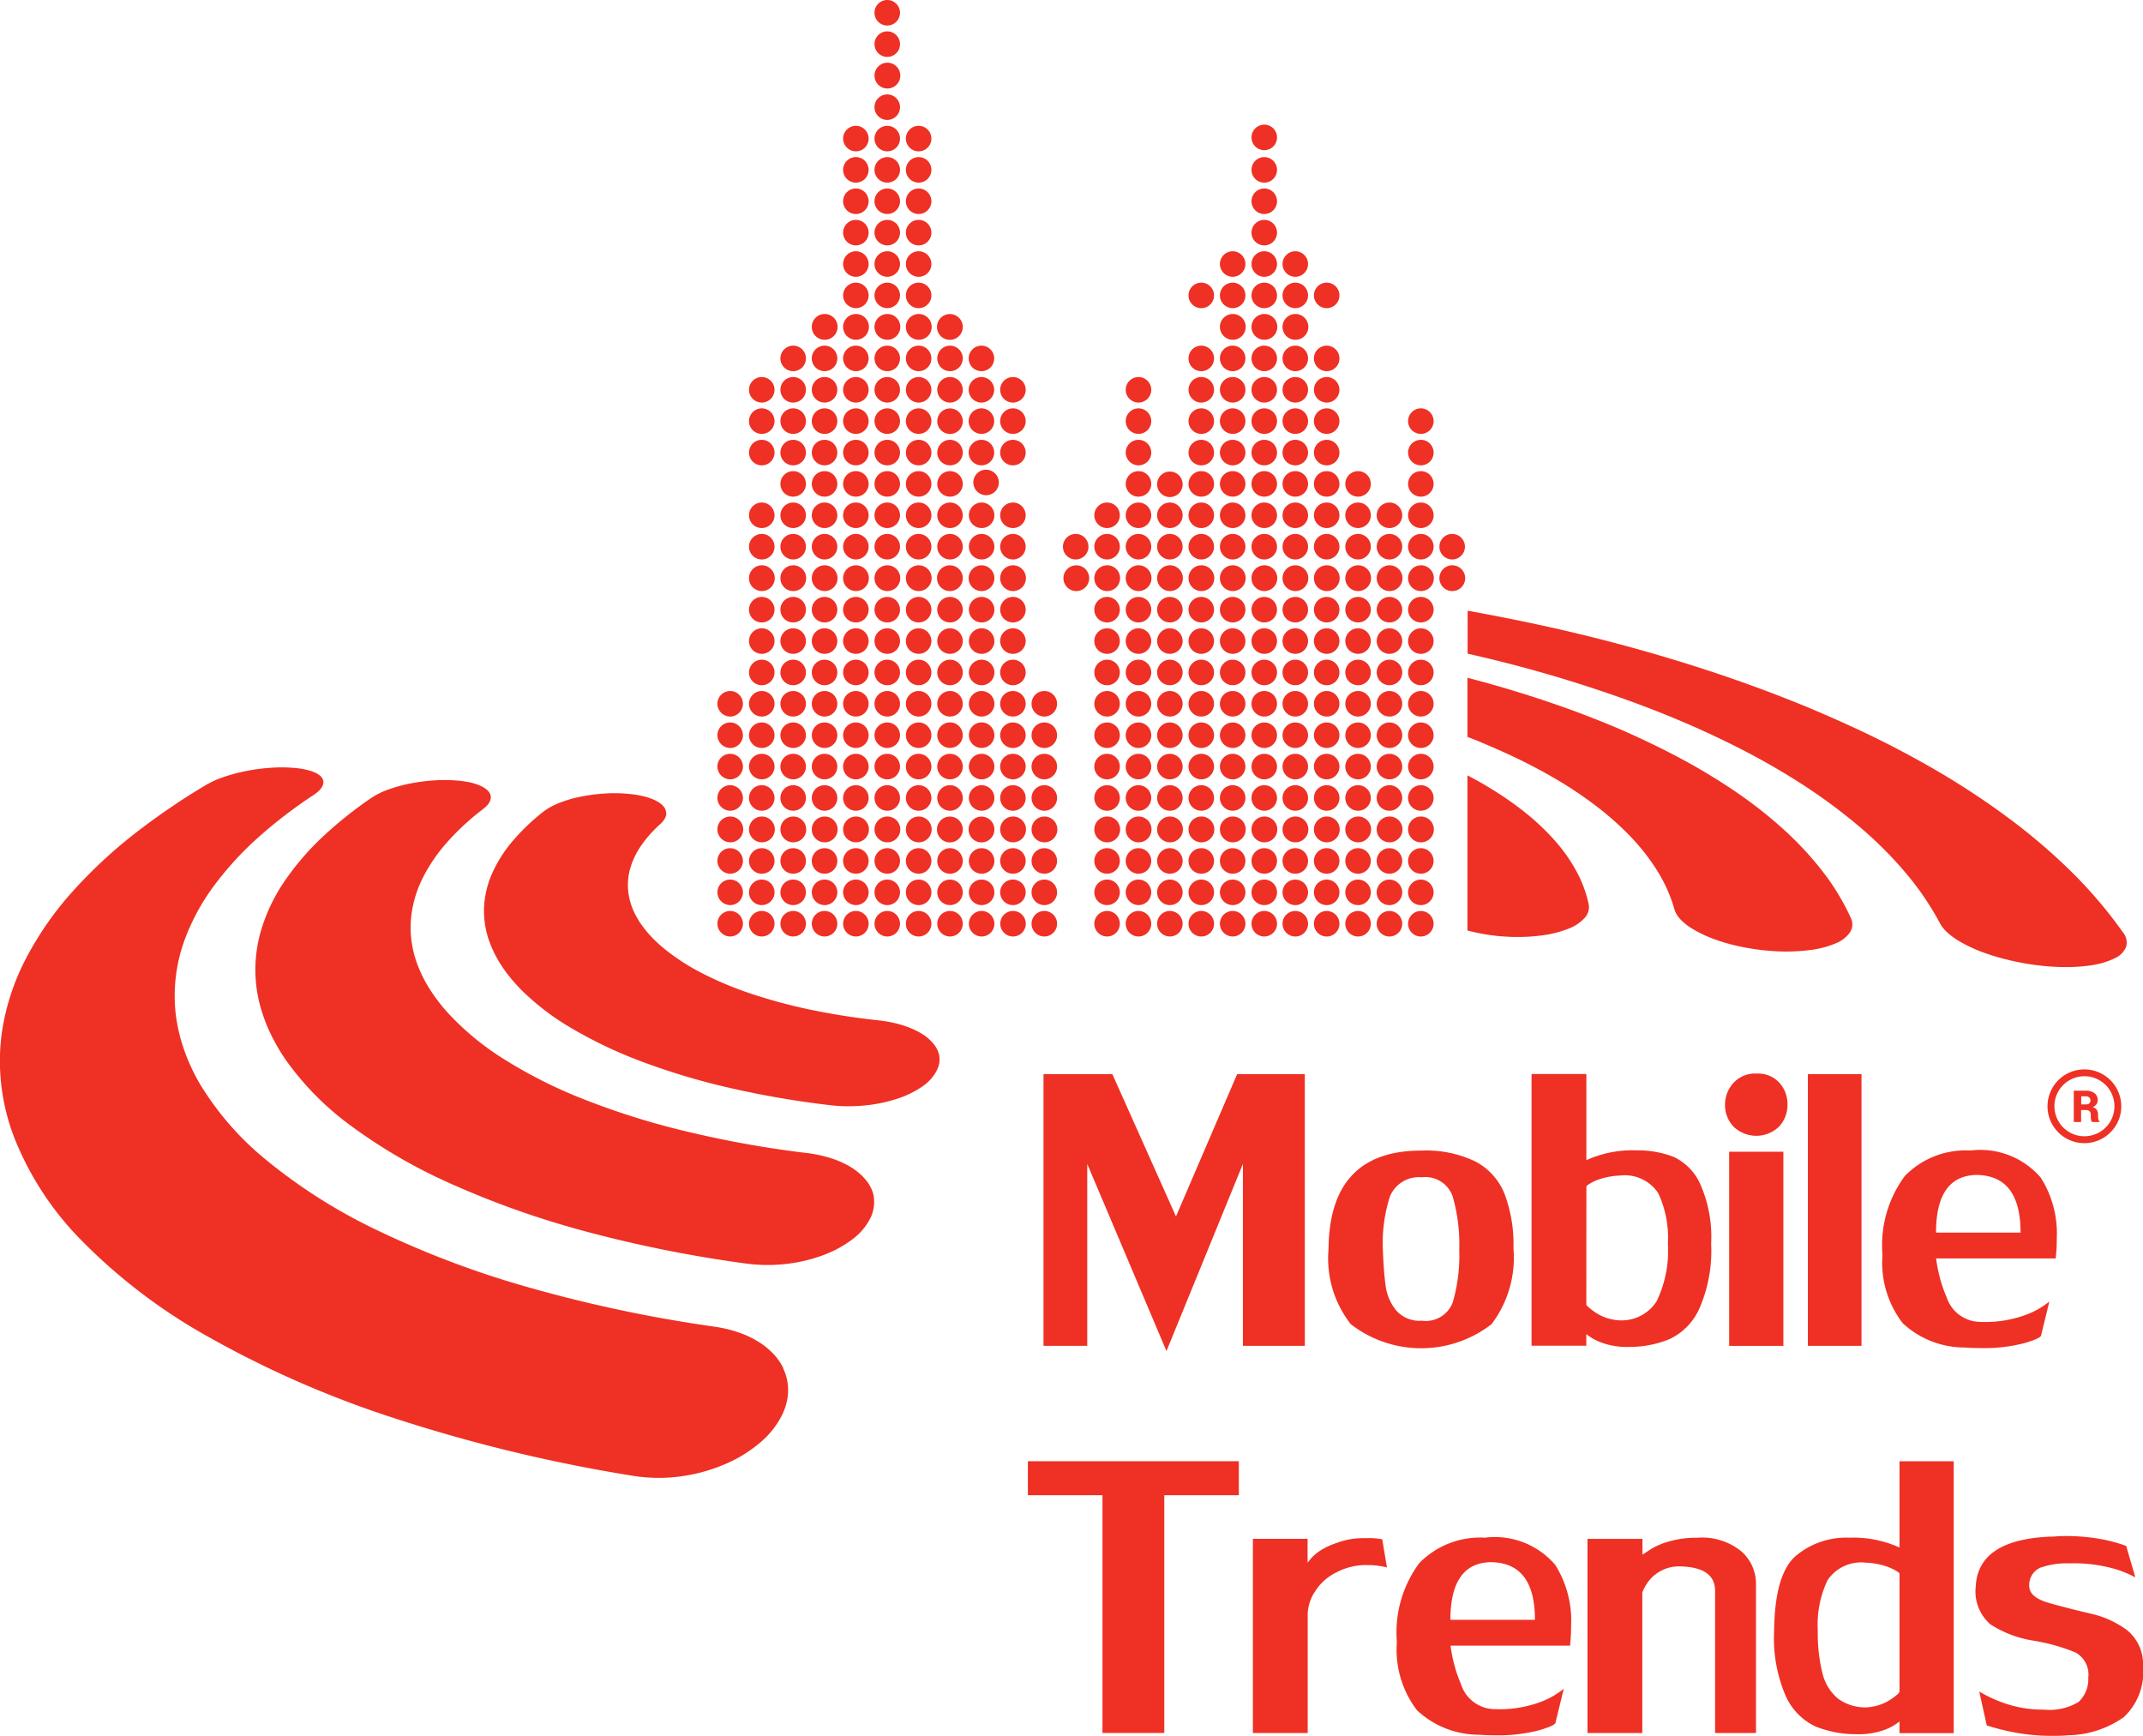
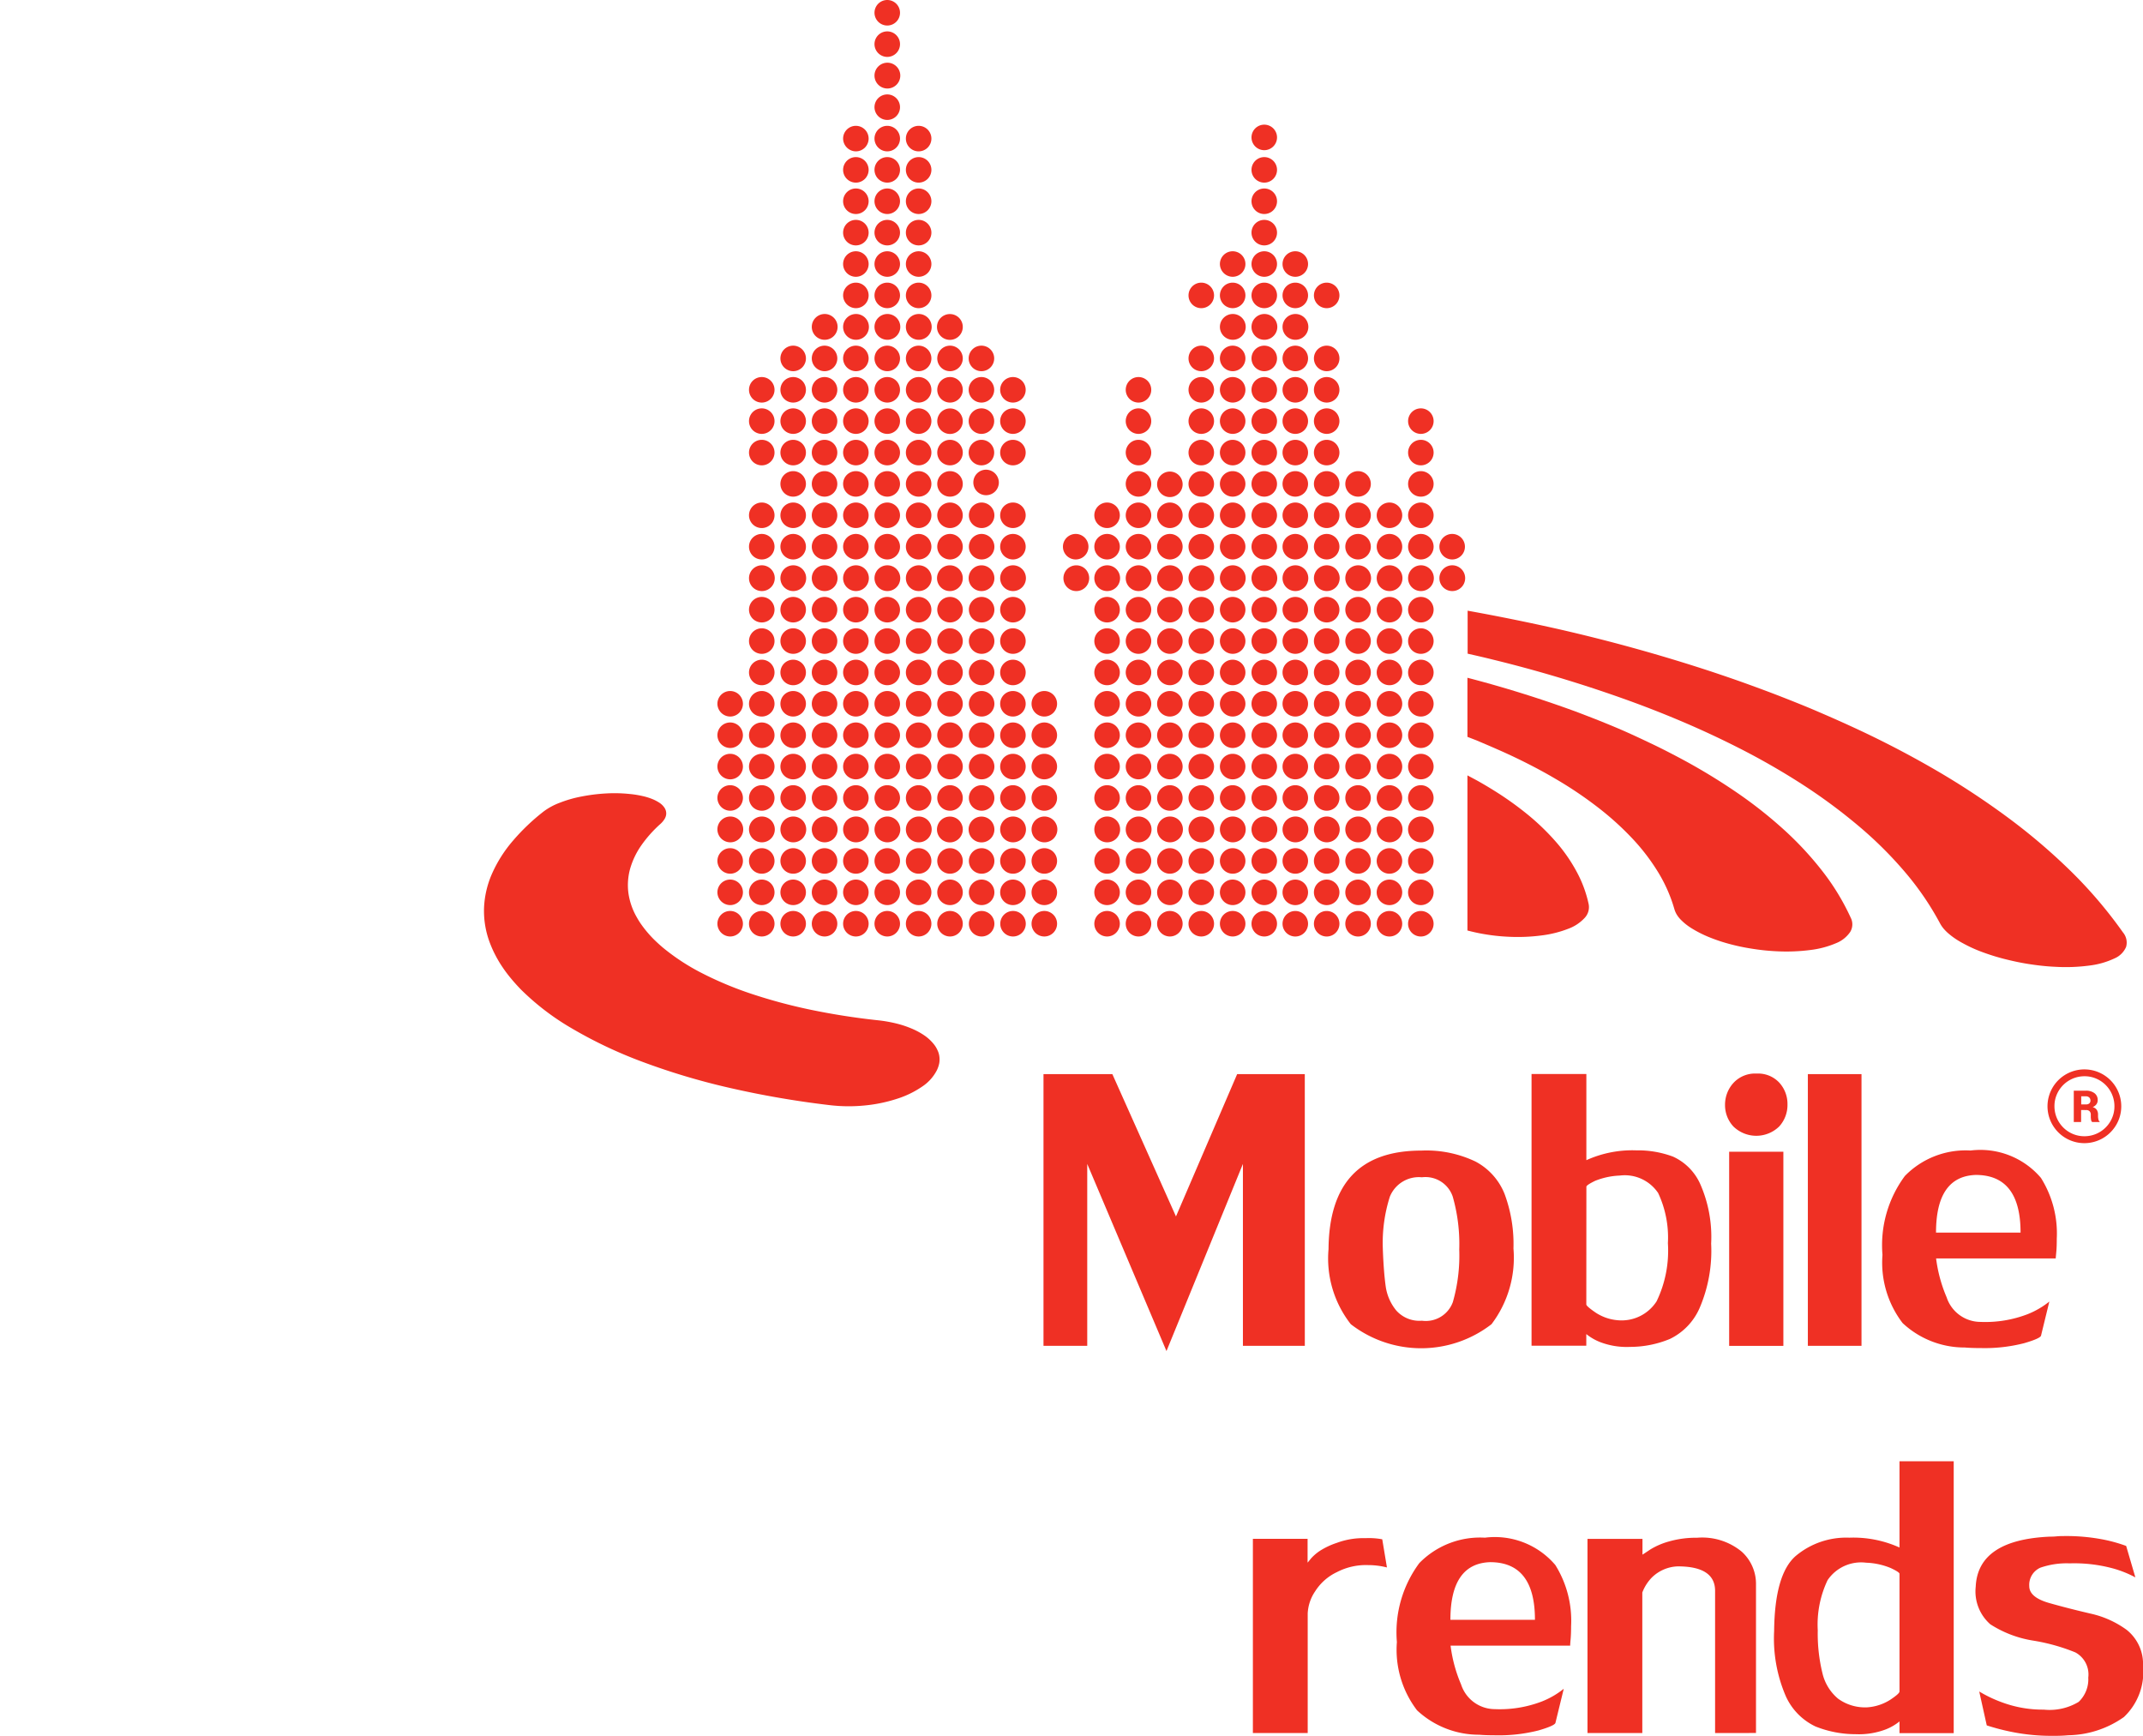
<svg xmlns="http://www.w3.org/2000/svg" width="91.362" height="74">
  <g data-name="MT logo czrwone - tlo biale" fill="#ef3024">
-     <path d="M47.001 73.875h2.635V63.74h3.179v-1.45h-8.994v1.45h3.18zM33.395 58.323a2.473 2.473 0 00-.44-.627 3.177 3.177 0 00-.651-.517 4.18 4.18 0 00-.839-.387 5.581 5.581 0 00-1.005-.238 59.339 59.339 0 01-7.94-1.68 40.044 40.044 0 01-6.456-2.438 23.152 23.152 0 01-4.687-2.965 12.626 12.626 0 01-2.855-3.265 8.333 8.333 0 01-.464-.919 7.832 7.832 0 01-.327-.9 7.372 7.372 0 01-.2-.883 6.037 6.037 0 01-.08-.859 6.928 6.928 0 01.41-2.551 9.186 9.186 0 011.246-2.313 13.724 13.724 0 011.882-2.064 20.169 20.169 0 012.373-1.823 1.671 1.671 0 00.214-.164.82.82 0 00.137-.161.522.522 0 00.068-.152.384.384 0 000-.143.419.419 0 00-.116-.19.84.84 0 00-.247-.155 1.958 1.958 0 00-.372-.119 3.443 3.443 0 00-.491-.074 6.333 6.333 0 00-.981-.009 8.041 8.041 0 00-1.029.131 7.516 7.516 0 00-.966.25 4.178 4.178 0 00-.791.351 29.156 29.156 0 00-3.084 2.108 20.414 20.414 0 00-2.611 2.438 13.873 13.873 0 00-1.957 2.8 9.948 9.948 0 00-1.05 3.17 8.756 8.756 0 00-.089 1.085 8.942 8.942 0 00.051 1.124 9.482 9.482 0 00.2 1.16 9.286 9.286 0 00.375 1.189 13.08 13.08 0 002.849 4.342 23.923 23.923 0 005.379 4.095 43.258 43.258 0 007.949 3.482A66.887 66.887 0 0027 62.914a6.941 6.941 0 001.986.027 7.265 7.265 0 001.882-.508 5.8 5.8 0 001.531-.931 3.713 3.713 0 00.966-1.231 2.608 2.608 0 00.178-.517 2.241 2.241 0 00.056-.5 2.121 2.121 0 00-.211-.925z" />
-     <path d="M37.199 50.802a1.412 1.412 0 00-.161-.33 2.166 2.166 0 00-.416-.467 2.907 2.907 0 00-.592-.387 4.154 4.154 0 00-.746-.288 5.561 5.561 0 00-.886-.178 44.889 44.889 0 01-5.13-.919 32.212 32.212 0 01-4.383-1.374 20.28 20.28 0 01-3.449-1.74 11.521 11.521 0 01-2.4-2.007 7.366 7.366 0 01-.47-.586 7.065 7.065 0 01-.378-.58 5.757 5.757 0 01-.288-.574 4.855 4.855 0 01-.208-.568 4.4 4.4 0 01-.158-1.76 4.9 4.9 0 01.505-1.65 7.107 7.107 0 011.053-1.523 10.754 10.754 0 011.5-1.38 1.34 1.34 0 00.187-.172.609.609 0 00.11-.169.415.415 0 00.036-.161.375.375 0 00-.033-.152.564.564 0 00-.161-.193 1.266 1.266 0 00-.285-.164 2.682 2.682 0 00-.4-.125 4.343 4.343 0 00-.511-.077 6.679 6.679 0 00-1.008-.012 7.8 7.8 0 00-1.026.131 6.588 6.588 0 00-.937.256 3.342 3.342 0 00-.737.363 17.2 17.2 0 00-2.105 1.689 11.376 11.376 0 00-1.618 1.9 7.478 7.478 0 00-.99 2.111 5.927 5.927 0 00-.187 2.311 6.129 6.129 0 00.14.755 7.263 7.263 0 00.247.773 7.083 7.083 0 00.36.785 8.693 8.693 0 00.479.8 12.3 12.3 0 002.739 2.8 22.631 22.631 0 004.285 2.5 38.246 38.246 0 005.727 2.037 54.406 54.406 0 006.9 1.386 6.954 6.954 0 001.7.018 6.651 6.651 0 001.582-.372 4.841 4.841 0 001.261-.684 2.585 2.585 0 00.767-.913 1.605 1.605 0 00.125-.384 1.416 1.416 0 00.024-.369 1.1 1.1 0 00-.064-.357z" />
    <path d="M39.965 44.763a1.1 1.1 0 00-.158-.256 1.882 1.882 0 00-.387-.36 3.053 3.053 0 00-.538-.294 4.3 4.3 0 00-.669-.223 5.974 5.974 0 00-.785-.137 29.606 29.606 0 01-2.867-.449 22.682 22.682 0 01-2.542-.684 14.946 14.946 0 01-2.123-.892 9.128 9.128 0 01-1.633-1.071 7.554 7.554 0 01-.354-.321 4.893 4.893 0 01-.553-.645 3.254 3.254 0 01-.205-.324 2.86 2.86 0 01-.363-1.059 2.62 2.62 0 01.08-1.029 3.353 3.353 0 01.47-.978 5.3 5.3 0 01.812-.913.921.921 0 00.164-.187.486.486 0 00.08-.181.422.422 0 000-.172.465.465 0 00-.071-.164.768.768 0 00-.205-.2 1.789 1.789 0 00-.321-.167 2.718 2.718 0 00-.428-.128 4.2 4.2 0 00-.529-.083 6.267 6.267 0 00-1.032-.021 7.677 7.677 0 00-1.026.131 5.145 5.145 0 00-.913.262 2.774 2.774 0 00-.69.372 8.925 8.925 0 00-1.308 1.246 5.659 5.659 0 00-.877 1.368 4.018 4.018 0 00-.357 1.472 3.835 3.835 0 00.262 1.555 4.618 4.618 0 00.22.485 4.869 4.869 0 00.288.488 5.729 5.729 0 00.363.488c.134.164.28.324.437.488a10.732 10.732 0 002.162 1.653 18.987 18.987 0 003 1.424 29.148 29.148 0 003.726 1.115 39.948 39.948 0 004.288.74 6.938 6.938 0 001.49.012 6.407 6.407 0 001.365-.283 4.052 4.052 0 001.074-.52 1.849 1.849 0 00.63-.7 1.224 1.224 0 00.1-.294.939.939 0 00.006-.288.835.835 0 00-.083-.276zm8.572-24.926a.544.544 0 10-.544-.544.55.55 0 00.544.544zm0-1.341a.544.544 0 10-.544-.544.544.544 0 00.544.544zm0-1.335a.544.544 0 10-.544-.544.544.544 0 00.544.544zm-1.339 5.349a.544.544 0 10-.544-.544.545.545 0 00.544.544zm1.339 0a.544.544 0 10-.544-.544.544.544 0 00.544.544zm0-1.338a.544.544 0 10-.544-.544.544.544 0 00.544.544zm-5.353-4.011a.544.544 0 10-.544-.544.544.544 0 00.544.544zm0 1.335a.544.544 0 10-.544-.544.544.544 0 00.544.544zm0 1.341a.544.544 0 10-.544-.544.544.544 0 00.544.544zm0 2.673a.544.544 0 10-.544-.544.544.544 0 00.544.544zm2.676 1.339a.544.544 0 10-.544-.544.544.544 0 00.544.544zm1.338 0a.544.544 0 10-.544-.544.544.544 0 00.544.544zm1.339 0a.544.544 0 10-.544-.544.55.55 0 00.544.544zm1.338 0a.544.544 0 10-.544-.544.546.546 0 00.544.544zm0-1.339a.544.544 0 10-.544-.544.546.546 0 00.544.544zm0-1.32a.544.544 0 10-.544-.544.546.546 0 00.544.544zm1.339 1.32a.544.544 0 10-.544-.544.544.544 0 00.544.544zm0-1.338a.544.544 0 10-.544-.544.544.544 0 00.544.544zm0-1.335a.544.544 0 10-.544-.544.544.544 0 00.544.544zm0-1.341a.544.544 0 10-.544-.544.544.544 0 00.544.544zm0-1.335a.544.544 0 10-.544-.544.544.544 0 00.544.544zm0-1.338a.544.544 0 10-.544-.544.544.544 0 00.544.544zm-9.367 0a.544.544 0 10-.55-.544.545.545 0 00.55.544zm0 1.338a.544.544 0 10-.55-.544.545.545 0 00.55.544zm0 1.335a.544.544 0 10-.55-.544.545.545 0 00.55.544zm0 1.341a.544.544 0 10-.55-.544.545.545 0 00.55.544zm.187.185a.544.544 0 10.55.544.55.55 0 00-.55-.544zm-.187 1.4a.544.544 0 10.547.544.548.548 0 00-.547-.544zm0 1.339a.544.544 0 10.547.544.55.55 0 00-.547-.544zm1.337 1.088a.544.544 0 10-.544-.544.544.544 0 00.544.544zm0 1.347a.549.549 0 10-.544-.547.547.547 0 00.544.547zm4.014 0a.549.549 0 10-.544-.547.547.547 0 00.544.547zm1.339 0a.549.549 0 10-.544-.547.547.547 0 00.544.547zm1.338 0a.549.549 0 10-.544-.547.549.549 0 00.544.547zm1.339 0a.549.549 0 10-.544-.547.547.547 0 00.544.547zm0-1.347a.544.544 0 10-.544-.544.544.544 0 00.544.544zm1.344 0a.544.544 0 10-.55-.544.548.548 0 00.55.544zm0-1.339a.544.544 0 10-.55-.544.548.548 0 00.55.544zm0-1.338a.544.544 0 10-.55-.544.548.548 0 00.55.544zm0-1.335a.544.544 0 10-.55-.544.548.548 0 00.55.544zm0-1.341a.544.544 0 10-.55-.544.548.548 0 00.55.544zm0-1.335a.544.544 0 10-.55-.544.548.548 0 00.55.544zm0-1.338a.544.544 0 10-.55-.544.548.548 0 00.55.544zm0-1.338a.55.55 0 10-.55-.55.551.551 0 00.55.55zm0-1.348a.544.544 0 10-.55-.544.548.548 0 00.55.544zm-1.344 0a.544.544 0 10-.544-.544.544.544 0 00.544.544zm-10.712.251a.55.55 0 10.544.55.548.548 0 00-.544-.55zm0 1.347a.544.544 0 10.544.544.544.544 0 00-.544-.544zm0 1.338a.544.544 0 10.544.544.544.544 0 00-.544-.544zm0 1.338a.544.544 0 10.544.544.544.544 0 00-.544-.544zm0 1.338a.544.544 0 10.544.544.544.544 0 00-.544-.544zm0 1.335a.544.544 0 10.544.544.544.544 0 00-.544-.544zm0 1.338a.544.544 0 10.544.544.544.544 0 00-.544-.544zm0 1.339a.544.544 0 10.544.544.546.546 0 00-.544-.544zm0 1.338a.549.549 0 10.544.55.548.548 0 00-.544-.55zm1.345 0a.549.549 0 10.547.55.551.551 0 00-.547-.55zm0 1.347a.544.544 0 10.547.544.548.548 0 00-.547-.544zm1.337 1.088a.544.544 0 10-.544-.544.544.544 0 00.544.544zm4.014 0a.544.544 0 10-.544-.544.544.544 0 00.544.544zm1.339 0a.544.544 0 10-.544-.544.544.544 0 00.544.544zm1.338 0a.544.544 0 10-.544-.544.546.546 0 00.544.544zm1.339 0a.544.544 0 10-.544-.544.544.544 0 00.544.544zm1.344 0a.544.544 0 10-.55-.544.548.548 0 00.55.544zm0-1.338a.549.549 0 10-.55-.547.55.55 0 00.55.547zm2.664 0a.549.549 0 10-.544-.547.547.547 0 00.544.547zm0-1.347a.544.544 0 10-.544-.544.544.544 0 00.544.544zm0-1.339a.544.544 0 10-.544-.544.544.544 0 00.544.544zm0-1.338a.544.544 0 10-.544-.544.544.544 0 00.544.544zm0-1.335a.544.544 0 10-.544-.544.544.544 0 00.544.544zm0-1.341a.544.544 0 10-.544-.544.544.544 0 00.544.544zm0-1.335a.544.544 0 10-.544-.544.544.544 0 00.544.544zm0-1.338a.544.544 0 10-.544-.544.544.544 0 00.544.544zm0-1.338a.55.55 0 10-.544-.55.548.548 0 00.544.55zm0-1.348a.544.544 0 10-.544-.544.544.544 0 00.544.544zm0-1.338a.544.544 0 10-.544-.544.544.544 0 00.544.544zm-2.664 0a.544.544 0 10-.55-.544.548.548 0 00.55.544zm-13.394 1.338a.544.544 0 10-.544-.544.544.544 0 00.544.544zm0 1.348a.55.55 0 10-.544-.55.548.548 0 00.544.55zm0 1.338a.544.544 0 10-.544-.544.544.544 0 00.544.544zm0 1.338a.544.544 0 10-.544-.544.544.544 0 00.544.544zm0 1.335a.544.544 0 10-.544-.544.544.544 0 00.544.544zm0 1.341a.544.544 0 10-.544-.544.544.544 0 00.544.544zm0 1.335a.544.544 0 10-.544-.544.544.544 0 00.544.544zm0 1.338a.544.544 0 10-.544-.544.544.544 0 00.544.544zm0 1.339a.544.544 0 10-.544-.544.544.544 0 00.544.544zm0 1.347a.549.549 0 10-.544-.547.547.547 0 00.544.547zm0 1.338a.544.544 0 10-.544-.544.544.544 0 00.544.544zm1.338-1.088a.544.544 0 10.544.544.544.544 0 00-.544-.544zm0 1.338a.544.544 0 10.544.544.544.544 0 00-.544-.544zm1.345 0a.544.544 0 10.547.544.548.548 0 00-.547-.544zm1.337 1.088a.544.544 0 10-.544-.544.544.544 0 00.544.544zm4.014 0a.544.544 0 10-.544-.544.544.544 0 00.544.544zm1.339 0a.544.544 0 10-.544-.544.544.544 0 00.544.544zm1.338 0a.544.544 0 10-.544-.544.546.546 0 00.544.544zm1.339 0a.544.544 0 10-.544-.544.544.544 0 00.544.544zm1.344 0a.544.544 0 10-.55-.544.548.548 0 00.55.544zm2.664 0a.544.544 0 10-.544-.544.544.544 0 00.544.544zm0-1.338a.544.544 0 10-.544-.544.544.544 0 00.544.544zm1.338 0a.544.544 0 10-.544-.544.546.546 0 00.544.544zm0-1.338a.549.549 0 10-.544-.547.549.549 0 00.544.547zm0-1.347a.544.544 0 10-.544-.544.546.546 0 00.544.544zm0-1.339a.544.544 0 10-.544-.544.546.546 0 00.544.544zm0-1.338a.544.544 0 10-.544-.544.546.546 0 00.544.544zm0-1.335a.544.544 0 10-.544-.544.546.546 0 00.544.544zm0-1.341a.544.544 0 10-.544-.544.546.546 0 00.544.544zm0-1.335a.544.544 0 10-.544-.544.546.546 0 00.544.544zm0-1.338a.544.544 0 10-.544-.544.546.546 0 00.544.544zm0-2.686a.544.544 0 10-.544-.544.546.546 0 00.544.544zm-17.396-2.676a.544.544 0 10-.544-.544.544.544 0 00.544.544zm0 1.338a.544.544 0 10-.544-.544.544.544 0 00.544.544zm-1.338 0a.544.544 0 10-.544-.544.546.546 0 00.544.544zm0 1.338a.544.544 0 10-.544-.544.546.546 0 00.544.544zm0 1.348a.55.55 0 10-.544-.55.55.55 0 00.544.55zm0 1.338a.544.544 0 10-.544-.544.546.546 0 00.544.544zm0 1.338a.544.544 0 10-.544-.544.546.546 0 00.544.544zm0 1.335a.544.544 0 10-.544-.544.546.546 0 00.544.544zm0 1.341a.544.544 0 10-.544-.544.546.546 0 00.544.544zm0 1.335a.544.544 0 10-.544-.544.546.546 0 00.544.544zm0 1.338a.544.544 0 10-.544-.544.546.546 0 00.544.544zm0 1.339a.544.544 0 10-.544-.544.546.546 0 00.544.544zm0 1.347a.549.549 0 10-.544-.547.549.549 0 00.544.547zm0 1.338a.544.544 0 10-.544-.544.546.546 0 00.544.544zm0 1.338a.544.544 0 10-.544-.544.546.546 0 00.544.544zm1.338 0a.544.544 0 10-.544-.544.544.544 0 00.544.544zm0 1.338a.544.544 0 10-.544-.544.544.544 0 00.544.544zm1.338-1.088a.544.544 0 10.544.544.544.544 0 00-.544-.544zm1.345 0a.544.544 0 10.547.544.548.548 0 00-.547-.544zm1.337 1.088a.544.544 0 10-.544-.544.544.544 0 00.544.544zm4.014 0a.544.544 0 10-.544-.544.544.544 0 00.544.544zm1.339 0a.544.544 0 10-.544-.544.55.55 0 00.544.544zm1.338 0a.544.544 0 10-.544-.544.546.546 0 00.544.544zm1.339 0a.544.544 0 10-.544-.544.544.544 0 00.544.544zm1.344 0a.544.544 0 10-.55-.544.548.548 0 00.55.544zm2.664 0a.544.544 0 10-.544-.544.544.544 0 00.544.544zm1.338 0a.544.544 0 10-.544-.544.546.546 0 00.544.544zm0-1.338a.544.544 0 10-.544-.544.546.546 0 00.544.544zm1.338 0a.544.544 0 10-.544-.544.544.544 0 00.544.544zm0-1.338a.544.544 0 10-.544-.544.544.544 0 00.544.544zm0-1.338a.549.549 0 10-.544-.547.547.547 0 00.544.547zm0-1.347a.544.544 0 10-.544-.544.544.544 0 00.544.544zm0-1.339a.544.544 0 10-.544-.544.544.544 0 00.544.544zm0-1.338a.544.544 0 10-.544-.544.544.544 0 00.544.544zM39.164 9.123a.544.544 0 10-.544-.544.544.544 0 00.544.544zm-1.338 0a.544.544 0 10-.544-.544.546.546 0 00.544.544zm0 1.338a.544.544 0 10-.544-.544.546.546 0 00.544.544zm-1.338 0a.544.544 0 10-.544-.544.544.544 0 00.544.544zm0 1.338a.544.544 0 10-.544-.544.544.544 0 00.544.544zm0 1.338a.544.544 0 10-.544-.544.55.55 0 00.544.544zm0 1.348a.55.55 0 10-.544-.55.548.548 0 00.544.55zm0 1.338a.544.544 0 10-.544-.544.55.55 0 00.544.544zm0 1.338a.544.544 0 10-.544-.544.544.544 0 00.544.544zm0 1.335a.544.544 0 10-.544-.544.544.544 0 00.544.544zm0 1.341a.544.544 0 10-.544-.544.55.55 0 00.544.544zm0 1.335a.544.544 0 10-.544-.544.544.544 0 00.544.544zm0 1.338a.544.544 0 10-.544-.544.544.544 0 00.544.544zm0 1.339a.544.544 0 10-.544-.544.55.55 0 00.544.544zm0 1.347a.549.549 0 10-.544-.547.547.547 0 00.544.547zm0 1.338a.544.544 0 10-.544-.544.544.544 0 00.544.544zm0 1.338a.544.544 0 10-.544-.544.544.544 0 00.544.544zm0 1.338a.544.544 0 10-.544-.544.55.55 0 00.544.544zm1.338 0a.544.544 0 10-.544-.544.546.546 0 00.544.544zm0 1.335a.544.544 0 10-.544-.544.546.546 0 00.544.544zm1.338 0a.544.544 0 10-.544-.544.544.544 0 00.544.544zm1.338-1.088a.544.544 0 10.544.544.544.544 0 00-.544-.544zm1.345 0a.544.544 0 10.547.544.548.548 0 00-.547-.544zm1.337 1.088a.544.544 0 10-.544-.544.544.544 0 00.544.544zm1.338 0a.544.544 0 10-.544-.544.544.544 0 00.544.544zm2.676 0a.544.544 0 10-.544-.544.544.544 0 00.544.544zm1.339 0a.544.544 0 10-.544-.544.544.544 0 00.544.544zm1.338 0a.544.544 0 10-.544-.544.546.546 0 00.544.544zm1.339 0a.544.544 0 10-.544-.544.544.544 0 00.544.544zm1.344 0a.544.544 0 10-.55-.544.548.548 0 00.55.544zm2.664 0a.544.544 0 10-.544-.544.544.544 0 00.544.544zm1.338 0a.544.544 0 10-.544-.544.546.546 0 00.544.544zm1.338 0a.544.544 0 10-.544-.544.544.544 0 00.544.544zm0-1.335a.544.544 0 10-.544-.544.544.544 0 00.544.544zm1.339 0a.544.544 0 10-.544-.544.545.545 0 00.544.544zm0-1.338a.544.544 0 10-.544-.544.544.544 0 00.544.544zm0-1.338a.544.544 0 10-.544-.544.544.544 0 00.544.544zm0-1.338a.549.549 0 10-.544-.547.547.547 0 00.544.547zm0-1.347a.544.544 0 10-.544-.544.544.544 0 00.544.544zm0-1.339a.544.544 0 10-.544-.544.545.545 0 00.544.544zM39.164 7.785a.544.544 0 10-.544-.544.544.544 0 00.544.544zm-1.338 0a.544.544 0 10-.544-.544.546.546 0 00.544.544zm-1.338 0a.544.544 0 10-.544-.544.544.544 0 00.544.544zm0 1.338a.544.544 0 10-.544-.544.544.544 0 00.544.544zm-1.335 5.362a.55.55 0 10-.544-.55.55.55 0 00.544.55zm0 1.338a.544.544 0 10-.544-.544.546.546 0 00.544.544zm0 1.338a.544.544 0 10-.544-.544.546.546 0 00.544.544zm0 1.335a.544.544 0 10-.544-.544.546.546 0 00.544.544zm0 1.341a.544.544 0 10-.544-.544.546.546 0 00.544.544zm0 1.335a.544.544 0 10-.544-.544.546.546 0 00.544.544zm0 1.338a.544.544 0 10-.544-.544.546.546 0 00.544.544zm0 1.339a.544.544 0 10-.544-.544.546.546 0 00.544.544zm0 1.347a.549.549 0 10-.544-.547.549.549 0 00.544.547zm0 1.338a.544.544 0 10-.544-.544.546.546 0 00.544.544zm0 1.338a.544.544 0 10-.544-.544.546.546 0 00.544.544zm0 1.338a.544.544 0 10-.544-.544.546.546 0 00.544.544zm0 1.335a.544.544 0 10-.544-.544.546.546 0 00.544.544zm1.335 0a.544.544 0 10-.544-.544.544.544 0 00.544.544zm0 1.341a.544.544 0 10-.544-.544.546.546 0 00.544.544zm1.338 0a.544.544 0 10-.544-.544.548.548 0 00.544.544zm1.338 0a.544.544 0 10-.544-.544.546.546 0 00.544.544zm1.338-1.091a.544.544 0 10.544.544.546.546 0 00-.544-.544zm1.345 0a.544.544 0 10.547.544.55.55 0 00-.547-.544zm1.337 1.091a.544.544 0 10-.544-.544.546.546 0 00.544.544zm1.338 0a.544.544 0 10-.544-.544.546.546 0 00.544.544zm2.676 0a.544.544 0 10-.544-.544.546.546 0 00.544.544zm1.339 0a.544.544 0 10-.544-.544.546.546 0 00.544.544zm1.338 0a.544.544 0 10-.544-.544.548.548 0 00.544.544zm1.339 0a.544.544 0 10-.544-.544.546.546 0 00.544.544zm1.344 0a.544.544 0 10-.55-.544.55.55 0 00.55.544zm2.664 0a.544.544 0 10-.544-.544.546.546 0 00.544.544zm1.338 0a.544.544 0 10-.544-.544.548.548 0 00.544.544zm1.338 0a.544.544 0 10-.544-.544.546.546 0 00.544.544zm1.339 0a.544.544 0 10-.544-.544.546.546 0 00.544.544zm0-1.341a.544.544 0 10-.544-.544.544.544 0 00.544.544zm1.338 0a.544.544 0 10-.544-.544.544.544 0 00.544.544zm0-1.335a.544.544 0 10-.544-.544.544.544 0 00.544.544zm0-1.338a.544.544 0 10-.544-.544.544.544 0 00.544.544zm0-1.338a.544.544 0 10-.544-.544.544.544 0 00.544.544zm0-1.338a.549.549 0 10-.544-.547.547.547 0 00.544.547zm0-1.347a.544.544 0 10-.544-.544.544.544 0 00.544.544zm0-1.339a.544.544 0 10-.544-.544.544.544 0 00.544.544zm0-1.338a.544.544 0 10-.544-.544.544.544 0 00.544.544zm0-1.335a.544.544 0 10-.544-.544.544.544 0 00.544.544zm0-1.341a.544.544 0 10-.544-.544.544.544 0 00.544.544zM39.164 6.452a.544.544 0 10-.544-.544.544.544 0 00.544.544zm-1.338 0a.544.544 0 10-.544-.544.546.546 0 00.544.544zm-1.338 0a.544.544 0 10-.544-.544.55.55 0 00.544.544zm-2.673 9.371a.544.544 0 10-.544-.544.544.544 0 00.544.544zm0 1.338a.544.544 0 10-.544-.544.544.544 0 00.544.544zm0 1.335a.544.544 0 10-.544-.544.544.544 0 00.544.544zm0 1.341a.544.544 0 10-.544-.544.544.544 0 00.544.544zm0 1.335a.544.544 0 10-.544-.544.544.544 0 00.544.544zm0 1.338a.544.544 0 10-.544-.544.544.544 0 00.544.544zm0 1.339a.544.544 0 10-.544-.544.544.544 0 00.544.544zm0 1.347a.549.549 0 10-.544-.547.547.547 0 00.544.547zm0 1.338a.544.544 0 10-.544-.544.544.544 0 00.544.544zm0 1.338a.544.544 0 10-.544-.544.544.544 0 00.544.544zm0 1.338a.544.544 0 10-.544-.544.544.544 0 00.544.544zm0 1.335a.544.544 0 10-.544-.544.544.544 0 00.544.544zm0 1.341a.544.544 0 10-.544-.544.546.546 0 00.544.544zm1.338 0a.544.544 0 10-.544-.544.548.548 0 00.544.544zm0 1.336a.544.544 0 10-.544-.544.546.546 0 00.544.544zm1.335 0a.544.544 0 10-.544-.544.544.544 0 00.544.544zm1.338 0a.544.544 0 10-.544-.544.546.546 0 00.544.544zm1.338 0a.544.544 0 10-.544-.544.544.544 0 00.544.544zm1.338-1.088a.544.544 0 10.544.544.544.544 0 00-.544-.544zm1.345 0a.544.544 0 10.547.544.548.548 0 00-.547-.544zm1.337 1.088a.544.544 0 10-.544-.544.544.544 0 00.544.544zm1.338 0a.544.544 0 10-.544-.544.544.544 0 00.544.544zm2.676 0a.544.544 0 10-.544-.544.544.544 0 00.544.544zm1.339 0a.544.544 0 10-.544-.544.544.544 0 00.544.544zm1.338 0a.544.544 0 10-.544-.544.546.546 0 00.544.544zm1.339 0a.544.544 0 10-.544-.544.544.544 0 00.544.544zm1.344 0a.544.544 0 10-.55-.544.548.548 0 00.55.544zm2.664 0a.544.544 0 10-.544-.544.544.544 0 00.544.544zm1.338 0a.544.544 0 10-.544-.544.546.546 0 00.544.544zm1.338 0a.544.544 0 10-.544-.544.544.544 0 00.544.544zm1.339 0a.544.544 0 10-.544-.544.544.544 0 00.544.544zm1.338 0a.544.544 0 10-.544-.544.544.544 0 00.544.544zm0-1.336a.544.544 0 10-.544-.544.546.546 0 00.544.544zm1.335-6.69a.549.549 0 10-.544-.547.547.547 0 00.544.547zm-16.019-1.097a.549.549 0 10.544.55.548.548 0 00-.544-.55zm16.019-.25a.544.544 0 10-.544-.544.544.544 0 00.544.544zM37.826 5.113a.544.544 0 10-.544-.544.546.546 0 00.544.544zm-5.35 12.048a.544.544 0 10-.544-.544.544.544 0 00.544.544zm0 1.335a.544.544 0 10-.544-.544.544.544 0 00.544.544zm0 1.341a.544.544 0 10-.544-.544.544.544 0 00.544.544zm0 2.673a.544.544 0 10-.544-.544.544.544 0 00.544.544zm0 1.339a.544.544 0 10-.544-.544.544.544 0 00.544.544zm0 1.347a.549.549 0 10-.544-.547.547.547 0 00.544.547zm0 1.338a.544.544 0 10-.544-.544.544.544 0 00.544.544zm0 1.338a.544.544 0 10-.544-.544.544.544 0 00.544.544zm0 1.338a.544.544 0 10-.544-.544.544.544 0 00.544.544zm0 1.335a.544.544 0 10-.544-.544.544.544 0 00.544.544zm0 1.341a.544.544 0 10-.544-.544.546.546 0 00.544.544zm0 1.336a.544.544 0 10-.544-.544.544.544 0 00.544.544zm1.339 0a.544.544 0 10-.544-.544.544.544 0 00.544.544zm0 1.338a.544.544 0 10-.544-.544.544.544 0 00.544.544zm1.338 0a.544.544 0 10-.544-.544.546.546 0 00.544.544zm1.335 0a.544.544 0 10-.544-.544.544.544 0 00.544.544zm1.338 0a.544.544 0 10-.544-.544.546.546 0 00.544.544zm1.338 0a.544.544 0 10-.544-.544.544.544 0 00.544.544zm1.338-1.088a.544.544 0 10.544.544.544.544 0 00-.544-.544zm1.345 0a.544.544 0 10.547.544.548.548 0 00-.547-.544zm1.337 1.088a.544.544 0 10-.544-.544.544.544 0 00.544.544zm1.338 0a.544.544 0 10-.544-.544.544.544 0 00.544.544zm2.676 0a.544.544 0 10-.544-.544.544.544 0 00.544.544zm1.339 0a.544.544 0 10-.544-.544.544.544 0 00.544.544zm1.338 0a.544.544 0 10-.544-.544.546.546 0 00.544.544zm1.339 0a.544.544 0 10-.544-.544.544.544 0 00.544.544zm1.344 0a.544.544 0 10-.55-.544.548.548 0 00.55.544zM37.826 3.773a.55.55 0 10-.544-.55.55.55 0 00.544.55zm-6.691 26.772a.544.544 0 10-.55-.544.55.55 0 00.55.544zm0 1.341a.544.544 0 10-.55-.544.551.551 0 00.55.544zm0 1.336a.544.544 0 10-.55-.544.55.55 0 00.55.544zm0 1.338a.544.544 0 10-.55-.544.55.55 0 00.55.544zm1.341 0a.544.544 0 10-.544-.544.544.544 0 00.544.544zm0 1.347a.55.55 0 10-.544-.55.548.548 0 00.544.55zm1.339 0a.55.55 0 10-.544-.55.548.548 0 00.544.55zm1.338 0a.55.55 0 10-.544-.55.55.55 0 00.544.55zm1.335 0a.55.55 0 10-.544-.55.548.548 0 00.544.55zm1.338 0a.55.55 0 10-.544-.55.55.55 0 00.544.55zm1.338 0a.55.55 0 10-.544-.55.548.548 0 00.544.55zm1.338-1.097a.55.55 0 10.544.55.548.548 0 00-.544-.55zm1.345 0a.55.55 0 10.547.55.551.551 0 00-.547-.55zm1.337 1.097a.55.55 0 10-.544-.55.548.548 0 00.544.55zm1.338 0a.55.55 0 10-.544-.55.548.548 0 00.544.55zm2.676 0a.55.55 0 10-.544-.55.548.548 0 00.544.55zm1.339 0a.55.55 0 10-.544-.55.548.548 0 00.544.55zm1.338 0a.55.55 0 10-.544-.55.55.55 0 00.544.55zm1.339 0a.55.55 0 10-.544-.55.548.548 0 00.544.55zm1.344 0a.55.55 0 10-.55-.55.551.551 0 00.55.55zM37.826 2.426a.544.544 0 10-.544-.544.546.546 0 00.544.544zm-6.691 33.481a.55.55 0 10-.55-.55.553.553 0 00.55.55z" />
    <path d="M31.135 37.245a.544.544 0 10-.55-.544.55.55 0 00.55.544zm1.341 0a.544.544 0 10-.544-.544.544.544 0 00.544.544zm1.339 0a.544.544 0 10-.544-.544.544.544 0 00.544.544zm1.338 0a.544.544 0 10-.544-.544.546.546 0 00.544.544zm1.335 0a.544.544 0 10-.544-.544.544.544 0 00.544.544zm1.338 0a.544.544 0 10-.544-.544.546.546 0 00.544.544zm1.338 0a.544.544 0 10-.544-.544.544.544 0 00.544.544zm1.338-1.088a.544.544 0 10.544.544.544.544 0 00-.544-.544zm1.345 0a.544.544 0 10.547.544.548.548 0 00-.547-.544zm1.337 1.088a.544.544 0 10-.544-.544.544.544 0 00.544.544zm1.338 0a.544.544 0 10-.544-.544.544.544 0 00.544.544zm2.676 0a.544.544 0 10-.544-.544.544.544 0 00.544.544zm1.339 0a.544.544 0 10-.544-.544.544.544 0 00.544.544zm1.338 0a.544.544 0 10-.544-.544.546.546 0 00.544.544zm1.339 0a.544.544 0 10-.544-.544.544.544 0 00.544.544zm1.344 0a.544.544 0 10-.55-.544.548.548 0 00.55.544zM37.826 1.088a.544.544 0 10-.544-.544.546.546 0 00.544.544zm-6.691 37.495a.544.544 0 10-.55-.544.55.55 0 00.55.544zm1.341 0a.544.544 0 10-.544-.544.544.544 0 00.544.544zm1.339 0a.544.544 0 10-.544-.544.544.544 0 00.544.544zm1.338 0a.544.544 0 10-.544-.544.546.546 0 00.544.544zm1.335 0a.544.544 0 10-.544-.544.55.55 0 00.544.544zm1.338 0a.544.544 0 10-.544-.544.546.546 0 00.544.544zm1.338 0a.544.544 0 10-.544-.544.544.544 0 00.544.544zm1.338-1.088a.544.544 0 10.544.544.544.544 0 00-.544-.544zm1.345 0a.544.544 0 10.547.544.548.548 0 00-.547-.544zm1.337 1.088a.544.544 0 10-.544-.544.544.544 0 00.544.544zm1.338 0a.544.544 0 10-.544-.544.544.544 0 00.544.544zm2.676 0a.544.544 0 10-.544-.544.544.544 0 00.544.544zm1.339 0a.544.544 0 10-.544-.544.55.55 0 00.544.544zm1.338 0a.544.544 0 10-.544-.544.546.546 0 00.544.544zm1.339 0a.544.544 0 10-.544-.544.544.544 0 00.544.544zm1.344 0a.544.544 0 10-.55-.544.548.548 0 00.55.544zm-21.423 1.338a.544.544 0 10-.55-.544.55.55 0 00.55.544zm1.341 0a.544.544 0 10-.544-.544.544.544 0 00.544.544zm1.339 0a.544.544 0 10-.544-.544.544.544 0 00.544.544zm1.338 0a.544.544 0 10-.544-.544.546.546 0 00.544.544zm1.335 0a.544.544 0 10-.544-.544.544.544 0 00.544.544zm1.338 0a.544.544 0 10-.544-.544.546.546 0 00.544.544zm1.338 0a.544.544 0 10-.544-.544.544.544 0 00.544.544zm1.338-1.088a.544.544 0 10.544.544.544.544 0 00-.544-.544zm1.345 0a.544.544 0 10.547.544.548.548 0 00-.547-.544zm1.885.544a.544.544 0 10-.544.544.544.544 0 00.544-.544zm.79.544a.544.544 0 10-.544-.544.544.544 0 00.544.544zm2.676 0a.544.544 0 10-.544-.544.544.544 0 00.544.544zm1.339 0a.544.544 0 10-.544-.544.544.544 0 00.544.544zm1.338 0a.544.544 0 10-.544-.544.546.546 0 00.544.544zm1.339 0a.544.544 0 10-.544-.544.544.544 0 00.544.544zm1.344 0a.544.544 0 10-.55-.544.548.548 0 00.55.544zm1.341-14.725a.549.549 0 10-.544-.547.547.547 0 00.544.547zm0-1.347a.544.544 0 10-.544-.544.544.544 0 00.544.544zm0-1.339a.544.544 0 10-.544-.544.544.544 0 00.544.544zm0-1.338a.544.544 0 10-.544-.544.544.544 0 00.544.544zm0-1.335a.544.544 0 10-.544-.544.544.544 0 00.544.544zm0-1.341a.544.544 0 10-.544-.544.544.544 0 00.544.544zm0-1.335a.544.544 0 10-.544-.544.544.544 0 00.544.544zm0-1.338a.544.544 0 10-.544-.544.544.544 0 00.544.544zm0-1.338a.55.55 0 10-.544-.55.548.548 0 00.544.55zm0-1.348a.544.544 0 10-.544-.544.544.544 0 00.544.544zm0-1.338a.544.544 0 10-.544-.544.544.544 0 00.544.544zm0 16.073a.544.544 0 10-.544-.544.544.544 0 00.544.544zm0-1.338a.544.544 0 10-.544-.544.544.544 0 00.544.544zm0-16.073a.544.544 0 10-.544-.544.544.544 0 00.544.544zm0 18.749a.544.544 0 10-.544-.544.544.544 0 00.544.544zm0-20.087a.544.544 0 10-.544-.544.544.544 0 00.544.544zm0 21.422a.544.544 0 10-.544-.544.544.544 0 00.544.544zm0-22.76a.544.544 0 10-.544-.544.544.544 0 00.544.544zm0-1.383a.544.544 0 10-.544-.544.544.544 0 00.544.544zm0 25.484a.544.544 0 10-.544-.544.546.546 0 00.544.544zm0 1.336a.544.544 0 10-.544-.544.544.544 0 00.544.544zm0 1.338a.544.544 0 10-.544-.544.544.544 0 00.544.544zm0 1.347a.55.55 0 10-.544-.55.548.548 0 00.544.55zm0 1.338a.544.544 0 10-.544-.544.544.544 0 00.544.544zm0 1.338a.544.544 0 10-.544-.544.544.544 0 00.544.544zm0 1.338a.544.544 0 10-.544-.544.544.544 0 00.544.544zm1.728 17.45V45.789h-2.884l-2.608 6.066-2.712-6.066h-2.936v11.582h1.865v-7.755l3.378 7.978 3.259-7.978v7.755zm7.962-.925a4.684 4.684 0 00.934-3.223 6.136 6.136 0 00-.378-2.325 2.684 2.684 0 00-1.24-1.383 4.866 4.866 0 00-2.311-.467q-3.921 0-3.955 4.2a4.539 4.539 0 00.949 3.2 4.9 4.9 0 006 0zm-4.071-.592a2.069 2.069 0 01-.44-1.005c-.053-.372-.1-.913-.125-1.63a6.5 6.5 0 01.3-2.206 1.334 1.334 0 011.368-.827 1.226 1.226 0 011.314.827 7.37 7.37 0 01.277 2.254 7.208 7.208 0 01-.274 2.242 1.227 1.227 0 01-1.317.791 1.321 1.321 0 01-1.103-.445zm8.113 1.018a2.253 2.253 0 00.586.339 3.165 3.165 0 001.276.205 4.435 4.435 0 001.7-.339 2.63 2.63 0 001.258-1.3 6.166 6.166 0 00.5-2.763 5.579 5.579 0 00-.47-2.551 2.322 2.322 0 00-1.154-1.157 4.253 4.253 0 00-1.561-.268 4.755 4.755 0 00-2.135.419v-3.674h-2.337v11.582h2.334v-.494zm0-6.283c0-.048.125-.131.369-.25a3.13 3.13 0 011.05-.226 1.715 1.715 0 011.641.743 4.458 4.458 0 01.416 2.138 4.966 4.966 0 01-.482 2.48 1.774 1.774 0 01-1.653.806 2.013 2.013 0 01-.943-.324c-.265-.181-.4-.3-.4-.348zm8.225-4.437a1.233 1.233 0 00-.966-.387 1.253 1.253 0 00-.99.4 1.377 1.377 0 00-.357.937 1.333 1.333 0 00.357.919 1.4 1.4 0 001.951 0 1.359 1.359 0 00.354-.946 1.344 1.344 0 00-.349-.923zm-2.138 2.944h2.311v8.276h-2.311zm3.355-3.307h2.287v11.582h-2.287zm10.594 7.556q.018-.214.018-.526a4.454 4.454 0 00-.675-2.608 3.387 3.387 0 00-3-1.166 3.616 3.616 0 00-2.8 1.085 4.954 4.954 0 00-.955 3.363 4.238 4.238 0 00.859 2.908 3.865 3.865 0 002.65 1.041c.167.015.4.024.693.024a6.738 6.738 0 001.838-.208c.482-.14.723-.253.723-.336l.351-1.439a3.573 3.573 0 01-.94.544 5.029 5.029 0 01-2 .324 1.525 1.525 0 01-1.439-1.05 6.173 6.173 0 01-.449-1.656h5.1c.003-.056.014-.154.026-.3zm-5.13-.8q0-2.4 1.692-2.459 1.914 0 1.912 2.459zM55.751 65.597h-2.337v8.279h2.337v-5.1a1.83 1.83 0 01.321-.946 2.217 2.217 0 01.922-.812 2.687 2.687 0 011.341-.3 3.241 3.241 0 01.794.1l-.2-1.2a3.052 3.052 0 00-.717-.048 3.233 3.233 0 00-1.219.2 3.194 3.194 0 00-.711.333 1.957 1.957 0 00-.393.336c-.086.107-.134.167-.143.172v-1.02zm11.211 4.252q.018-.214.018-.526a4.477 4.477 0 00-.672-2.608 3.383 3.383 0 00-3-1.166 3.621 3.621 0 00-2.8 1.085 4.954 4.954 0 00-.955 3.363 4.252 4.252 0 00.859 2.911 3.871 3.871 0 002.65 1.041c.167.015.4.024.693.024a6.844 6.844 0 001.838-.208c.482-.14.723-.253.723-.336l.351-1.439a3.572 3.572 0 01-.94.544 5.014 5.014 0 01-2 .324 1.518 1.518 0 01-1.436-1.05 6.142 6.142 0 01-.449-1.656h5.1c-.003-.059.008-.16.02-.303zm-5.127-.8q0-2.4 1.692-2.456 1.914 0 1.912 2.456zm13.028 4.826v-6.363a1.846 1.846 0 00-.61-1.368 2.644 2.644 0 00-1.9-.592 4.177 4.177 0 00-1.2.158 3.08 3.08 0 00-.8.345c-.187.125-.3.2-.33.217V65.6h-2.344v8.276h2.337v-5.989a1.869 1.869 0 01.4-.633 1.655 1.655 0 011.112-.482c1.059 0 1.591.348 1.591 1.044v6.06zm6.117-7.907a4.782 4.782 0 00-2.141-.419 3.348 3.348 0 00-2.278.776q-.9.776-.925 3.2a6.214 6.214 0 00.5 2.786 2.618 2.618 0 001.261 1.285 4.6 4.6 0 001.713.33 3.229 3.229 0 001.288-.205 2.2 2.2 0 00.583-.339v.5h2.311V62.293h-2.311v3.675zm0 6.141c0 .059-.134.178-.4.354a2.093 2.093 0 01-.969.318 1.957 1.957 0 01-1.249-.369 2.01 2.01 0 01-.666-1.085 7.094 7.094 0 01-.2-1.829 4.41 4.41 0 01.419-2.138 1.723 1.723 0 011.644-.744 3 3 0 011.044.226c.25.116.378.2.378.247v5.02zm6.007-5.281a3.414 3.414 0 011.249-.184 6.309 6.309 0 011.873.223 4.572 4.572 0 01.928.375l-.393-1.341a6.416 6.416 0 00-.922-.262 8.26 8.26 0 00-1.79-.158c-.054 0-.14 0-.262.012s-.217.012-.285.012q-3.064.138-3.155 2.135a1.864 1.864 0 00.621 1.6 4.74 4.74 0 001.85.7 8.235 8.235 0 011.778.5 1.07 1.07 0 01.55 1.074 1.325 1.325 0 01-.41 1.035 2.4 2.4 0 01-1.484.33 4.992 4.992 0 01-1.755-.3 5.594 5.594 0 01-1-.473l.321 1.445a9.463 9.463 0 001.062.277 8.532 8.532 0 001.82.167 5.656 5.656 0 00.595-.024 4.216 4.216 0 002.37-.776 2.644 2.644 0 00.815-2.18 1.862 1.862 0 00-.69-1.531 4.117 4.117 0 00-1.555-.7c-.6-.14-1.184-.288-1.752-.449s-.853-.4-.853-.72a.8.8 0 01.474-.787zM69.121 29.752a44.884 44.884 0 012.537.984 39.04 39.04 0 012.357 1.091 30.236 30.236 0 012.783 1.585 23.549 23.549 0 012.418 1.781 16.773 16.773 0 012 1.983 12.344 12.344 0 011.493 2.186 1.365 1.365 0 00.149.22 1.876 1.876 0 00.217.217 3.078 3.078 0 00.277.211c.1.068.214.137.333.2a5.948 5.948 0 00.8.366 9.493 9.493 0 00.954.3c.339.086.693.164 1.056.22s.737.1 1.106.116a7.671 7.671 0 001.493-.054 3.466 3.466 0 001.047-.3.936.936 0 00.5-.491.674.674 0 00-.134-.621 19.106 19.106 0 00-2.227-2.614 25.608 25.608 0 00-2.742-2.328 33.414 33.414 0 00-3.155-2.058 41.753 41.753 0 00-3.5-1.8c-.464-.214-.94-.422-1.424-.63s-.966-.4-1.463-.595-.993-.378-1.5-.562-1.017-.357-1.54-.532a72.306 72.306 0 00-6.477-1.8 90.466 90.466 0 00-3.91-.794v1.832c.354.08.711.161 1.065.25a56.543 56.543 0 015.487 1.637z" />
    <path d="M63.858 31.953c.3.131.589.265.868.4s.556.277.824.419.526.288.779.437a16.647 16.647 0 011.808 1.219 12.453 12.453 0 011.472 1.335 8.766 8.766 0 011.1 1.448 6.422 6.422 0 01.678 1.555 1.008 1.008 0 00.092.211 1.237 1.237 0 00.158.208 2.414 2.414 0 00.217.2 2.583 2.583 0 00.274.193 5.006 5.006 0 00.693.354 7.242 7.242 0 00.859.294 8.625 8.625 0 00.981.211 9.342 9.342 0 001.056.113 8.045 8.045 0 001.472-.054 3.992 3.992 0 001.091-.291 1.31 1.31 0 00.6-.479.62.62 0 00.024-.6 9.994 9.994 0 00-1.189-1.963 13.957 13.957 0 00-1.668-1.8 18.738 18.738 0 00-2.082-1.633 25.529 25.529 0 00-2.444-1.466c-.333-.175-.672-.351-1.026-.52s-.7-.333-1.071-.5-.734-.318-1.118-.473-.764-.3-1.157-.449a49.94 49.94 0 00-4.588-1.43v2.519l.384.149c.315.134.618.262.913.393zm.428 7.978a7.8 7.8 0 001.445-.056 4.7 4.7 0 001.133-.285 1.784 1.784 0 00.7-.467.669.669 0 00.164-.586 5.168 5.168 0 00-.488-1.335 6.917 6.917 0 00-.859-1.261 9.991 9.991 0 00-1.2-1.175 13.743 13.743 0 00-1.508-1.079 16.838 16.838 0 00-.663-.393c-.146-.08-.3-.161-.449-.241v6.613c.229.059.464.113.717.155a8.179 8.179 0 001.008.11zm-9.064-5.371a.544.544 0 10-.544-.544.544.544 0 00.544.544zm1.338 0a.544.544 0 10-.544-.544.546.546 0 00.544.544zm1.338 0a.544.544 0 10-.544-.544.544.544 0 00.544.544zm1.338 0a.544.544 0 10-.544-.544.545.545 0 00.544.544zm1.338 0a.544.544 0 10-.544-.544.544.544 0 00.544.544zm-5.352 1.347a.55.55 0 10-.544-.55.548.548 0 00.544.55zm1.338 0a.55.55 0 10-.544-.55.55.55 0 00.544.55zm1.338 0a.55.55 0 10-.544-.55.548.548 0 00.544.55zm1.338 0a.55.55 0 10-.544-.55.548.548 0 00.544.55zm1.338 0a.55.55 0 10-.544-.55.548.548 0 00.544.55zm-5.352 1.338a.544.544 0 10-.544-.544.544.544 0 00.544.544zm1.338 0a.544.544 0 10-.544-.544.546.546 0 00.544.544zm1.338 0a.544.544 0 10-.544-.544.544.544 0 00.544.544zm1.338 0a.544.544 0 10-.544-.544.544.544 0 00.544.544zm1.338 0a.544.544 0 10-.544-.544.544.544 0 00.544.544zm-5.352 1.339a.544.544 0 10-.544-.544.544.544 0 00.544.544zm1.338 0a.544.544 0 10-.544-.544.546.546 0 00.544.544zm1.338 0a.544.544 0 10-.544-.544.544.544 0 00.544.544zm1.338 0a.544.544 0 10-.544-.544.544.544 0 00.544.544zm1.338 0a.544.544 0 10-.544-.544.544.544 0 00.544.544zm-5.352 1.338a.544.544 0 10-.544-.544.544.544 0 00.544.544zm1.338 0a.544.544 0 10-.544-.544.546.546 0 00.544.544zm1.338 0a.544.544 0 10-.544-.544.544.544 0 00.544.544zm1.338 0a.544.544 0 10-.544-.544.544.544 0 00.544.544zm1.338 0a.544.544 0 10-.544-.544.544.544 0 00.544.544zm29.716 7.235h-.146a1.246 1.246 0 01-.1.5 1.277 1.277 0 01-1.178.779 1.245 1.245 0 01-.5-.1 1.278 1.278 0 01-.779-1.178 1.246 1.246 0 01.1-.5 1.278 1.278 0 011.178-.779 1.245 1.245 0 01.5.1 1.277 1.277 0 01.779 1.178h.291a1.572 1.572 0 10-.268.88 1.556 1.556 0 00.268-.88z" />
    <path d="M88.723 47.318v.512h-.312v-1.336h.514a.585.585 0 01.369.107.359.359 0 01.137.294.3.3 0 01-.054.178.384.384 0 01-.161.122.3.3 0 01.175.116.359.359 0 01.054.2v.083a.618.618 0 00.015.119.156.156 0 00.054.1v.018h-.318a.148.148 0 01-.048-.1.722.722 0 01-.012-.134v-.08a.2.2 0 00-.051-.146.2.2 0 00-.149-.051zm0-.238h.205a.22.22 0 00.143-.042.155.155 0 00.051-.122.18.18 0 00-.051-.131.2.2 0 00-.143-.051h-.2v.345z" />
  </g>
</svg>